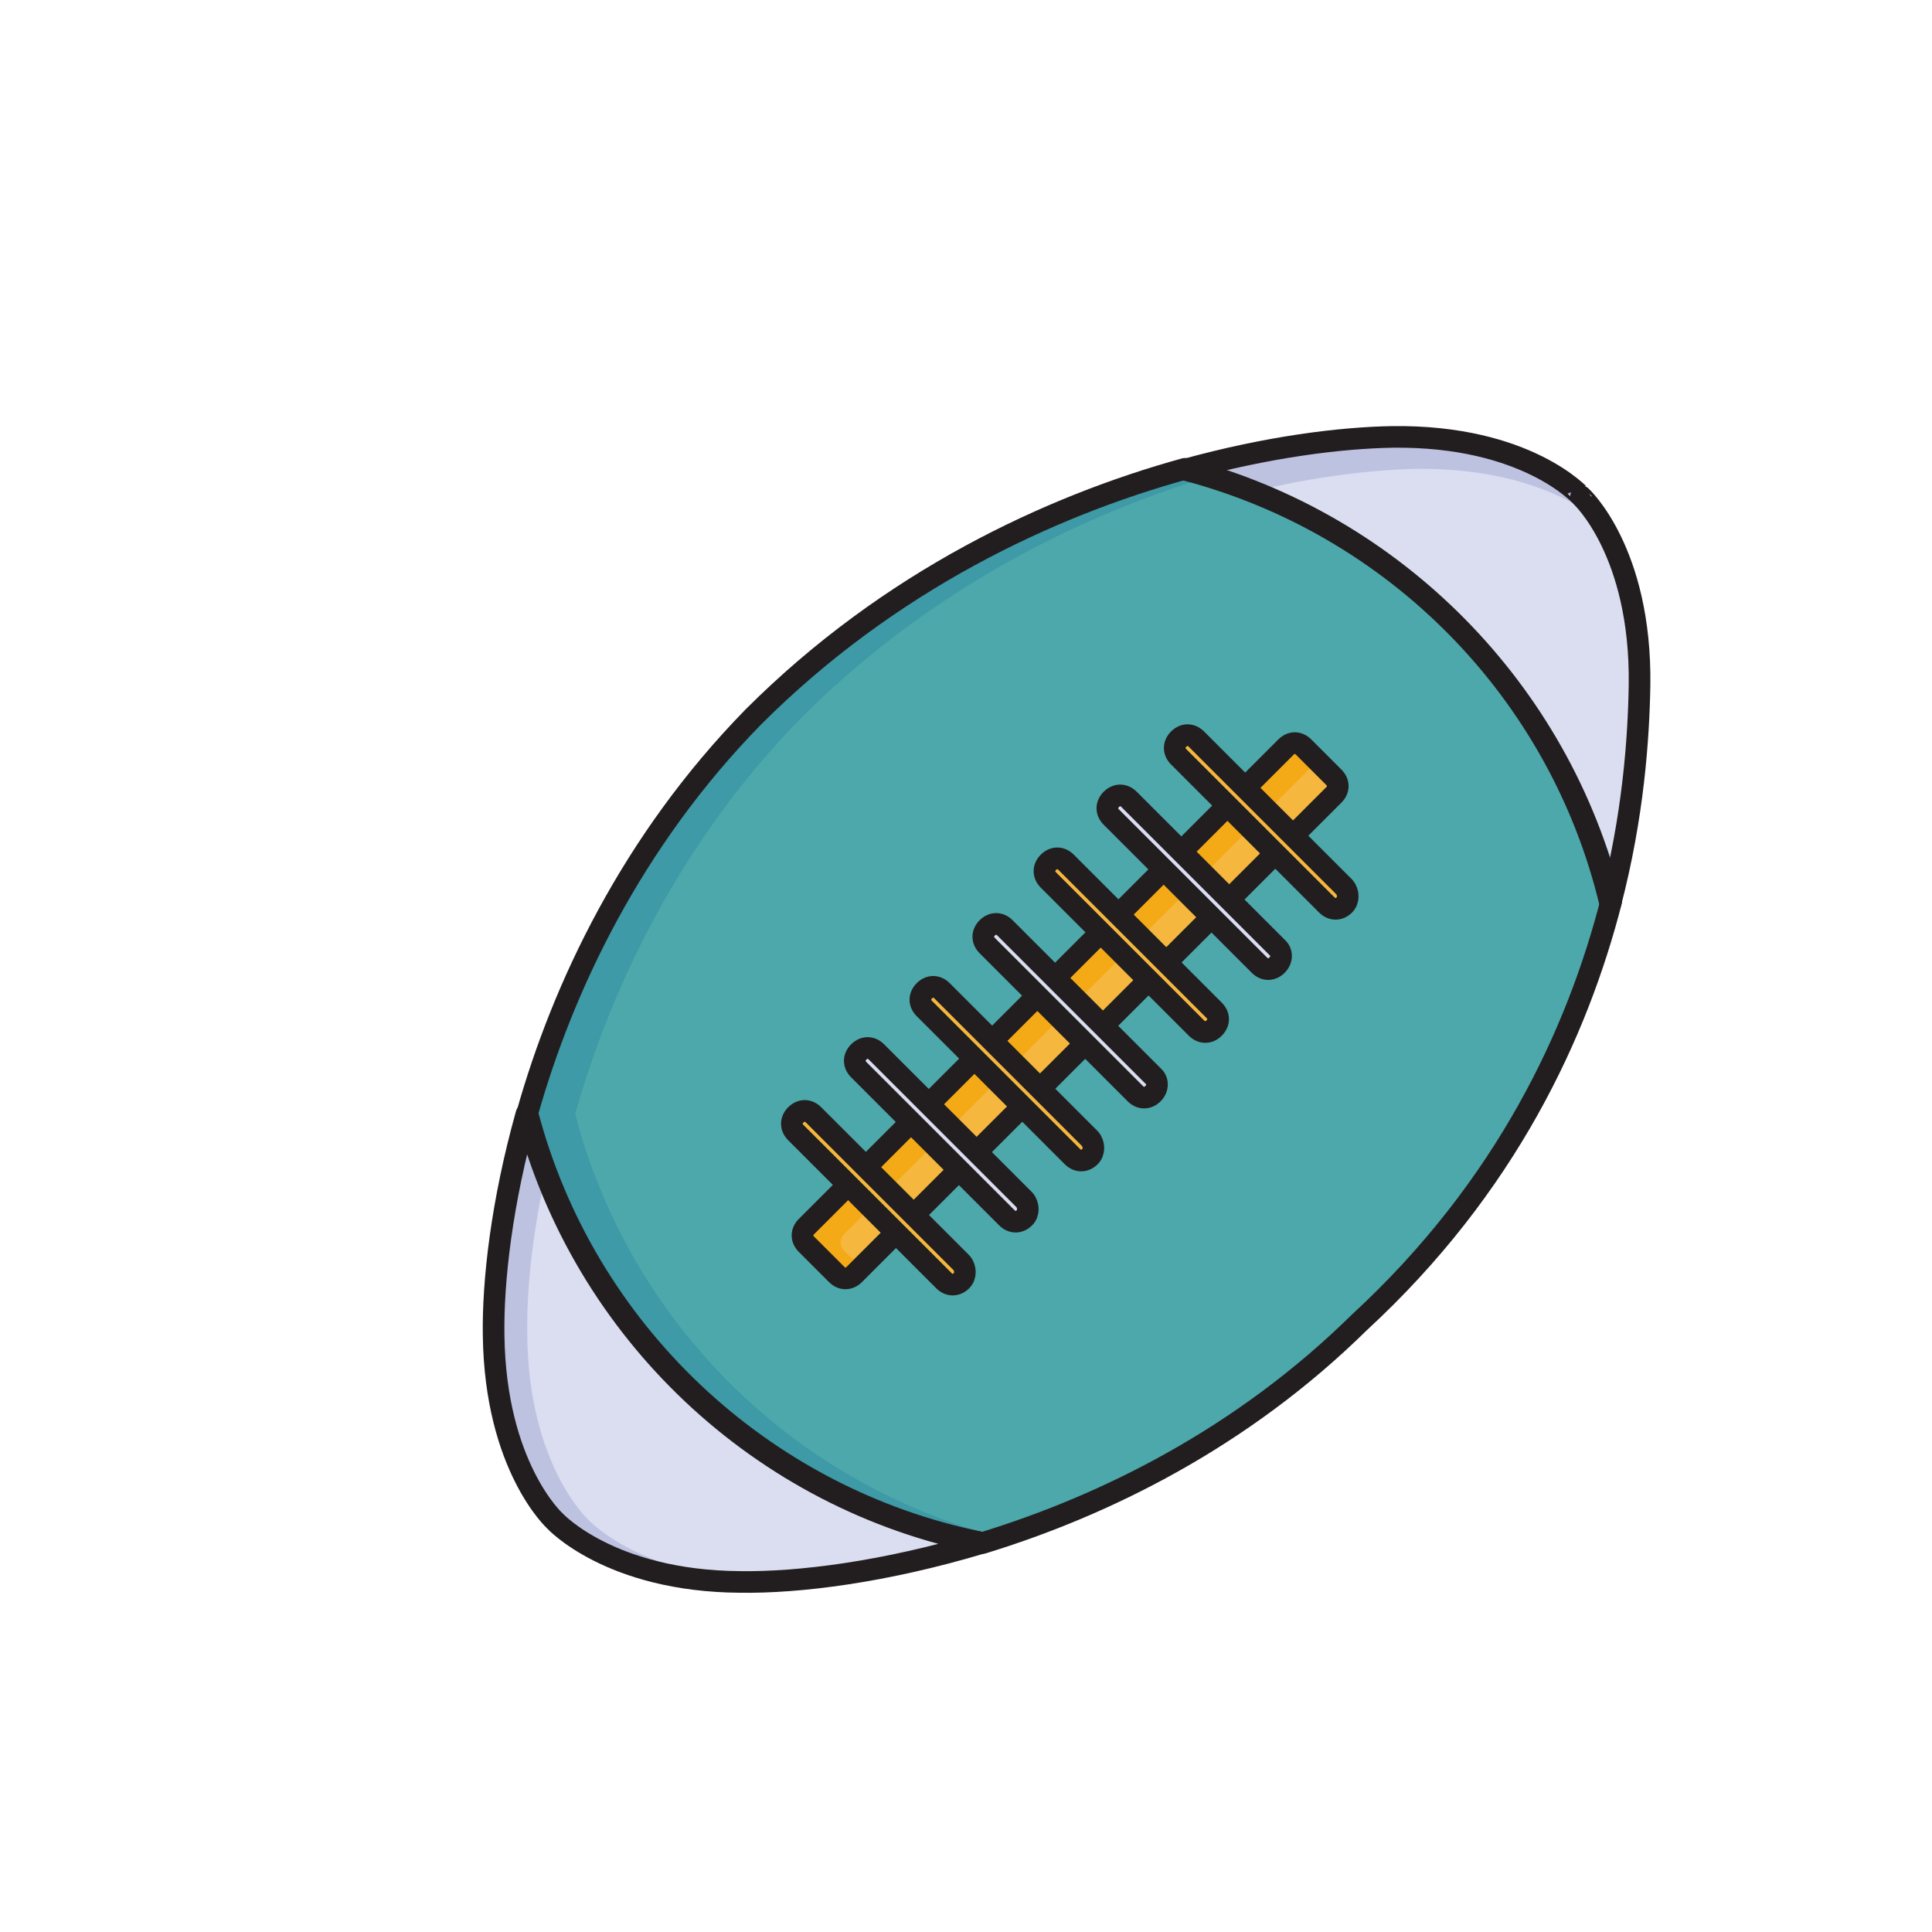
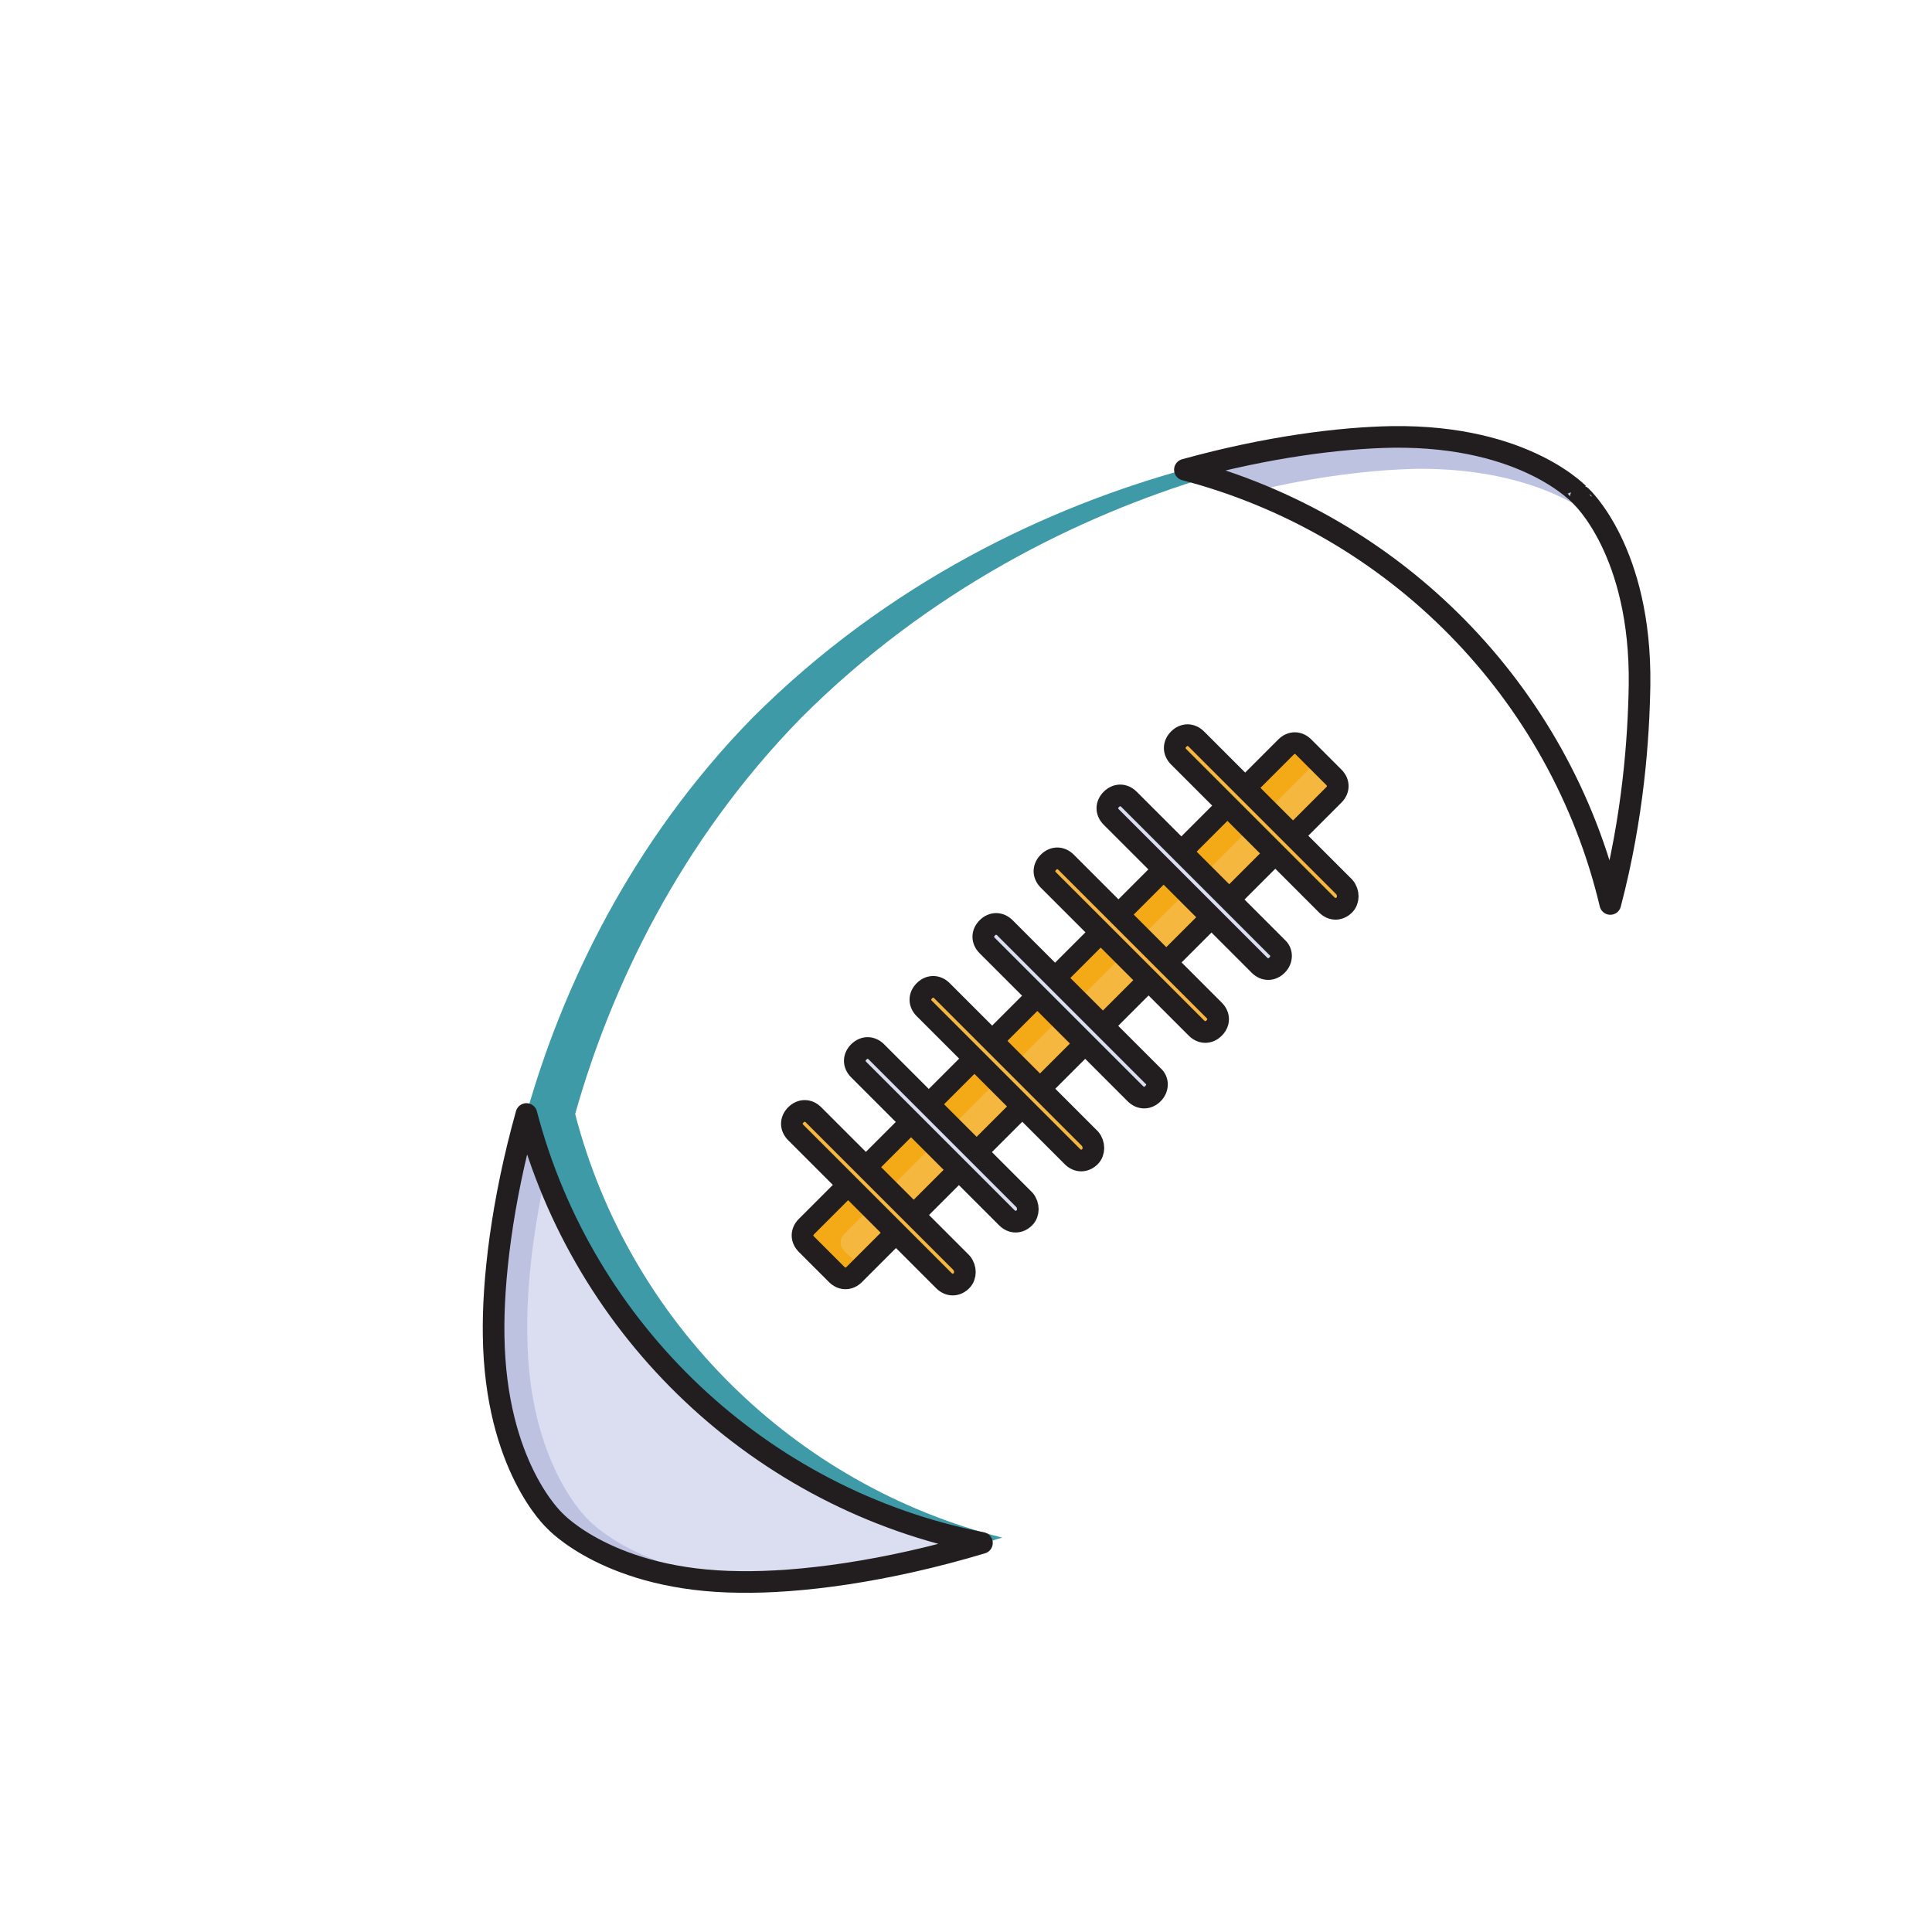
<svg xmlns="http://www.w3.org/2000/svg" version="1.1" id="レイヤー_1" x="0px" y="0px" viewBox="0 0 218 218" enable-background="new 0 0 218 218" xml:space="preserve">
  <g>
    <g>
      <path fill="#DADEF0" d="M59.4,125.7c-2.8,10-3.8,18.9-3.7,25c0.2,14.8,6.9,20.9,6.9,20.9s6.2,6.8,20.9,6.9    c6.6,0.1,16.3-1.1,27.3-4.4C85.8,169.2,65.8,150.2,59.4,125.7z" />
      <path fill="#BEC2E1" d="M87.3,178.4c-14.8-0.2-20.9-6.9-20.9-6.9s-6.8-6.2-6.9-20.9c-0.1-4.7,0.5-11,2.1-18.3    c-0.8-2.1-1.5-4.3-2.1-6.5c-2.8,10-3.8,18.9-3.7,25c0.2,14.8,6.9,20.9,6.9,20.9s6.2,6.8,20.9,6.9c1.9,0,4.1-0.1,6.6-0.3    C89.1,178.4,88.2,178.4,87.3,178.4z" />
-       <path fill="#4CA8AA" d="M133.7,52.9c-15.2,4.2-33.3,12.6-48.7,28c0,0,0,0,0,0c0,0,0,0,0,0c0,0,0,0,0,0c0,0,0,0,0,0    c-13.7,14-21.5,30.5-25.5,44.7c6.4,24.5,26.4,43.5,51.4,48.5c13.7-4.2,29.2-11.8,42.5-24.9c0,0,0,0,0,0    c16.6-15.3,24.6-32.7,28.4-47.5C176,78,157.4,59.1,133.7,52.9z" />
      <path fill="#3D9AA6" d="M64.9,125.7c4-14.2,11.8-30.7,25.5-44.7c0,0,0,0,0,0c0,0,0,0,0,0c0,0,0,0,0,0c0,0,0,0,0,0    c14.5-14.5,31.4-22.8,46-27.2c-0.9-0.3-1.8-0.5-2.8-0.8c-15.2,4.2-33.3,12.6-48.7,28c0,0,0,0,0,0c0,0,0,0,0,0c0,0,0,0,0,0    c0,0,0,0,0,0c-13.7,14-21.5,30.5-25.5,44.7c6.4,24.5,26.4,43.5,51.4,48.5c0.8-0.2,1.5-0.5,2.3-0.7C89.6,167.6,71,149.2,64.9,125.7    z" />
-       <path fill="#DADEF0" d="M157.1,49.3c-5.8,0.1-14,1.1-23.4,3.7c23.7,6.2,42.3,25,48,49c2.6-9.9,3.2-18.7,3.3-24.7    c0.2-15.1-6.6-21.3-6.6-21.3S172.3,49.1,157.1,49.3z" />
      <g>
        <path fill="#BEC2E1" d="M159.9,52.9c13.5-0.1,19.9,5.2,21.1,6.4c-1.4-2.4-2.6-3.4-2.6-3.4s-6.1-6.8-21.3-6.6     c-5.8,0.1-14,1.1-23.4,3.7c2.6,0.7,5.1,1.5,7.5,2.5C148.6,53.7,155.1,53,159.9,52.9z" />
-         <path fill="#BEC2E1" d="M171.4,79.1c4.8,6.8,8.3,14.5,10.3,22.8c0.3-1.1,0.5-2.1,0.8-3.1C179.9,91.5,176.2,84.9,171.4,79.1z" />
      </g>
    </g>
    <path fill="#F5B73D" d="M150.5,87.7c0.6,0.6,0.6,1.4,0,2l-54.1,54.1c-0.6,0.6-1.4,0.6-2,0l-3.4-3.4c-0.6-0.6-0.6-1.4,0-2l54.1-54.1   c0.6-0.6,1.4-0.6,2,0L150.5,87.7z" />
    <path fill="#F4AA16" d="M95.3,141.2c-0.6-0.6-0.6-1.4,0-2l53.3-53.3l-1.6-1.6c-0.6-0.6-1.4-0.6-2,0L91,138.4c-0.6,0.6-0.6,1.4,0,2   l3.4,3.4c0.6,0.6,1.4,0.6,2,0l0.8-0.8L95.3,141.2z" />
    <g>
      <path fill="none" stroke="#221E1F" stroke-width="2.44" stroke-linecap="round" stroke-linejoin="round" stroke-miterlimit="10" d="    M59.4,125.7c-2.8,10-3.8,18.9-3.7,25c0.2,14.8,6.9,20.9,6.9,20.9s6.2,6.8,20.9,6.9c6.6,0.1,16.3-1.1,27.3-4.4    C85.8,169.2,65.8,150.2,59.4,125.7z" />
-       <path fill="none" stroke="#221E1F" stroke-width="2.44" stroke-linecap="round" stroke-linejoin="round" stroke-miterlimit="10" d="    M133.7,52.9c-15.2,4.2-33.3,12.6-48.7,28c0,0,0,0,0,0c0,0,0,0,0,0c0,0,0,0,0,0c0,0,0,0,0,0c-13.7,14-21.5,30.5-25.5,44.7    c6.4,24.5,26.4,43.5,51.4,48.5c13.7-4.2,29.2-11.8,42.5-24.9c0,0,0,0,0,0c16.6-15.3,24.6-32.7,28.4-47.5    C176,78,157.4,59.1,133.7,52.9z" />
      <path fill="none" stroke="#221E1F" stroke-width="2.44" stroke-linecap="round" stroke-linejoin="round" stroke-miterlimit="10" d="    M157.1,49.3c-5.8,0.1-14,1.1-23.4,3.7c23.7,6.2,42.3,25,48,49c2.6-9.9,3.2-18.7,3.3-24.7c0.2-15.1-6.6-21.3-6.6-21.3    S172.3,49.1,157.1,49.3z" />
    </g>
    <path fill="none" stroke="#221E1F" stroke-width="2.44" stroke-linecap="round" stroke-linejoin="round" stroke-miterlimit="10" d="   M150.5,87.7c0.6,0.6,0.6,1.4,0,2l-54.1,54.1c-0.6,0.6-1.4,0.6-2,0l-3.4-3.4c-0.6-0.6-0.6-1.4,0-2l54.1-54.1c0.6-0.6,1.4-0.6,2,0   L150.5,87.7z" />
    <path fill="#DADEF0" d="M130.1,123.4c-0.6,0.6-1.4,0.6-2,0l-16.7-16.7c-0.6-0.6-0.6-1.4,0-2c0.6-0.6,1.4-0.6,2,0l16.7,16.7   C130.7,121.9,130.7,122.8,130.1,123.4z" />
    <path fill="#F5B73D" d="M123,130.5c-0.6,0.6-1.4,0.6-2,0l-16.7-16.7c-0.6-0.6-0.6-1.4,0-2c0.6-0.6,1.4-0.6,2,0l16.7,16.7   C123.5,129.1,123.5,130,123,130.5z" />
    <path fill="#DADEF0" d="M115.6,137.4c-0.6,0.6-1.4,0.6-2,0l-16.7-16.7c-0.6-0.6-0.6-1.4,0-2c0.6-0.6,1.4-0.6,2,0l16.7,16.7   C116.1,136,116.1,136.9,115.6,137.4z" />
    <path fill="#F5B73D" d="M108.5,144.5c-0.6,0.6-1.4,0.6-2,0l-16.7-16.7c-0.6-0.6-0.6-1.4,0-2c0.6-0.6,1.4-0.6,2,0l16.7,16.7   C109,143.1,109,144,108.5,144.5z" />
    <path fill="#DADEF0" d="M144.1,108.9c-0.6,0.6-1.4,0.6-2,0l-16.7-16.7c-0.6-0.6-0.6-1.4,0-2c0.6-0.6,1.4-0.6,2,0l16.7,16.7   C144.7,107.4,144.7,108.3,144.1,108.9z" />
    <path fill="#F5B73D" d="M137,116c-0.6,0.6-1.4,0.6-2,0l-16.7-16.7c-0.6-0.6-0.6-1.4,0-2c0.6-0.6,1.4-0.6,2,0L137,114   C137.6,114.6,137.6,115.4,137,116z" />
    <path fill="#F5B73D" d="M151.7,102.1c-0.6,0.6-1.4,0.6-2,0L133,85.4c-0.6-0.6-0.6-1.4,0-2c0.6-0.6,1.4-0.6,2,0l16.7,16.7   C152.2,100.7,152.2,101.6,151.7,102.1z" />
    <path fill="none" stroke="#221E1F" stroke-width="2.44" stroke-linecap="round" stroke-linejoin="round" stroke-miterlimit="10" d="   M130.1,123.4c-0.6,0.6-1.4,0.6-2,0l-16.7-16.7c-0.6-0.6-0.6-1.4,0-2c0.6-0.6,1.4-0.6,2,0l16.7,16.7   C130.7,121.9,130.7,122.8,130.1,123.4z" />
    <path fill="none" stroke="#221E1F" stroke-width="2.44" stroke-linecap="round" stroke-linejoin="round" stroke-miterlimit="10" d="   M123,130.5c-0.6,0.6-1.4,0.6-2,0l-16.7-16.7c-0.6-0.6-0.6-1.4,0-2c0.6-0.6,1.4-0.6,2,0l16.7,16.7C123.5,129.1,123.5,130,123,130.5z   " />
    <path fill="none" stroke="#221E1F" stroke-width="2.44" stroke-linecap="round" stroke-linejoin="round" stroke-miterlimit="10" d="   M115.6,137.4c-0.6,0.6-1.4,0.6-2,0l-16.7-16.7c-0.6-0.6-0.6-1.4,0-2c0.6-0.6,1.4-0.6,2,0l16.7,16.7   C116.1,136,116.1,136.9,115.6,137.4z" />
    <path fill="none" stroke="#221E1F" stroke-width="2.44" stroke-linecap="round" stroke-linejoin="round" stroke-miterlimit="10" d="   M108.5,144.5c-0.6,0.6-1.4,0.6-2,0l-16.7-16.7c-0.6-0.6-0.6-1.4,0-2c0.6-0.6,1.4-0.6,2,0l16.7,16.7C109,143.1,109,144,108.5,144.5z   " />
    <path fill="none" stroke="#221E1F" stroke-width="2.44" stroke-linecap="round" stroke-linejoin="round" stroke-miterlimit="10" d="   M144.1,108.9c-0.6,0.6-1.4,0.6-2,0l-16.7-16.7c-0.6-0.6-0.6-1.4,0-2c0.6-0.6,1.4-0.6,2,0l16.7,16.7   C144.7,107.4,144.7,108.3,144.1,108.9z" />
    <path fill="none" stroke="#221E1F" stroke-width="2.44" stroke-linecap="round" stroke-linejoin="round" stroke-miterlimit="10" d="   M137,116c-0.6,0.6-1.4,0.6-2,0l-16.7-16.7c-0.6-0.6-0.6-1.4,0-2c0.6-0.6,1.4-0.6,2,0L137,114C137.6,114.6,137.6,115.4,137,116z" />
    <path fill="none" stroke="#221E1F" stroke-width="2.44" stroke-linecap="round" stroke-linejoin="round" stroke-miterlimit="10" d="   M151.7,102.1c-0.6,0.6-1.4,0.6-2,0L133,85.4c-0.6-0.6-0.6-1.4,0-2c0.6-0.6,1.4-0.6,2,0l16.7,16.7   C152.2,100.7,152.2,101.6,151.7,102.1z" />
  </g>
</svg>